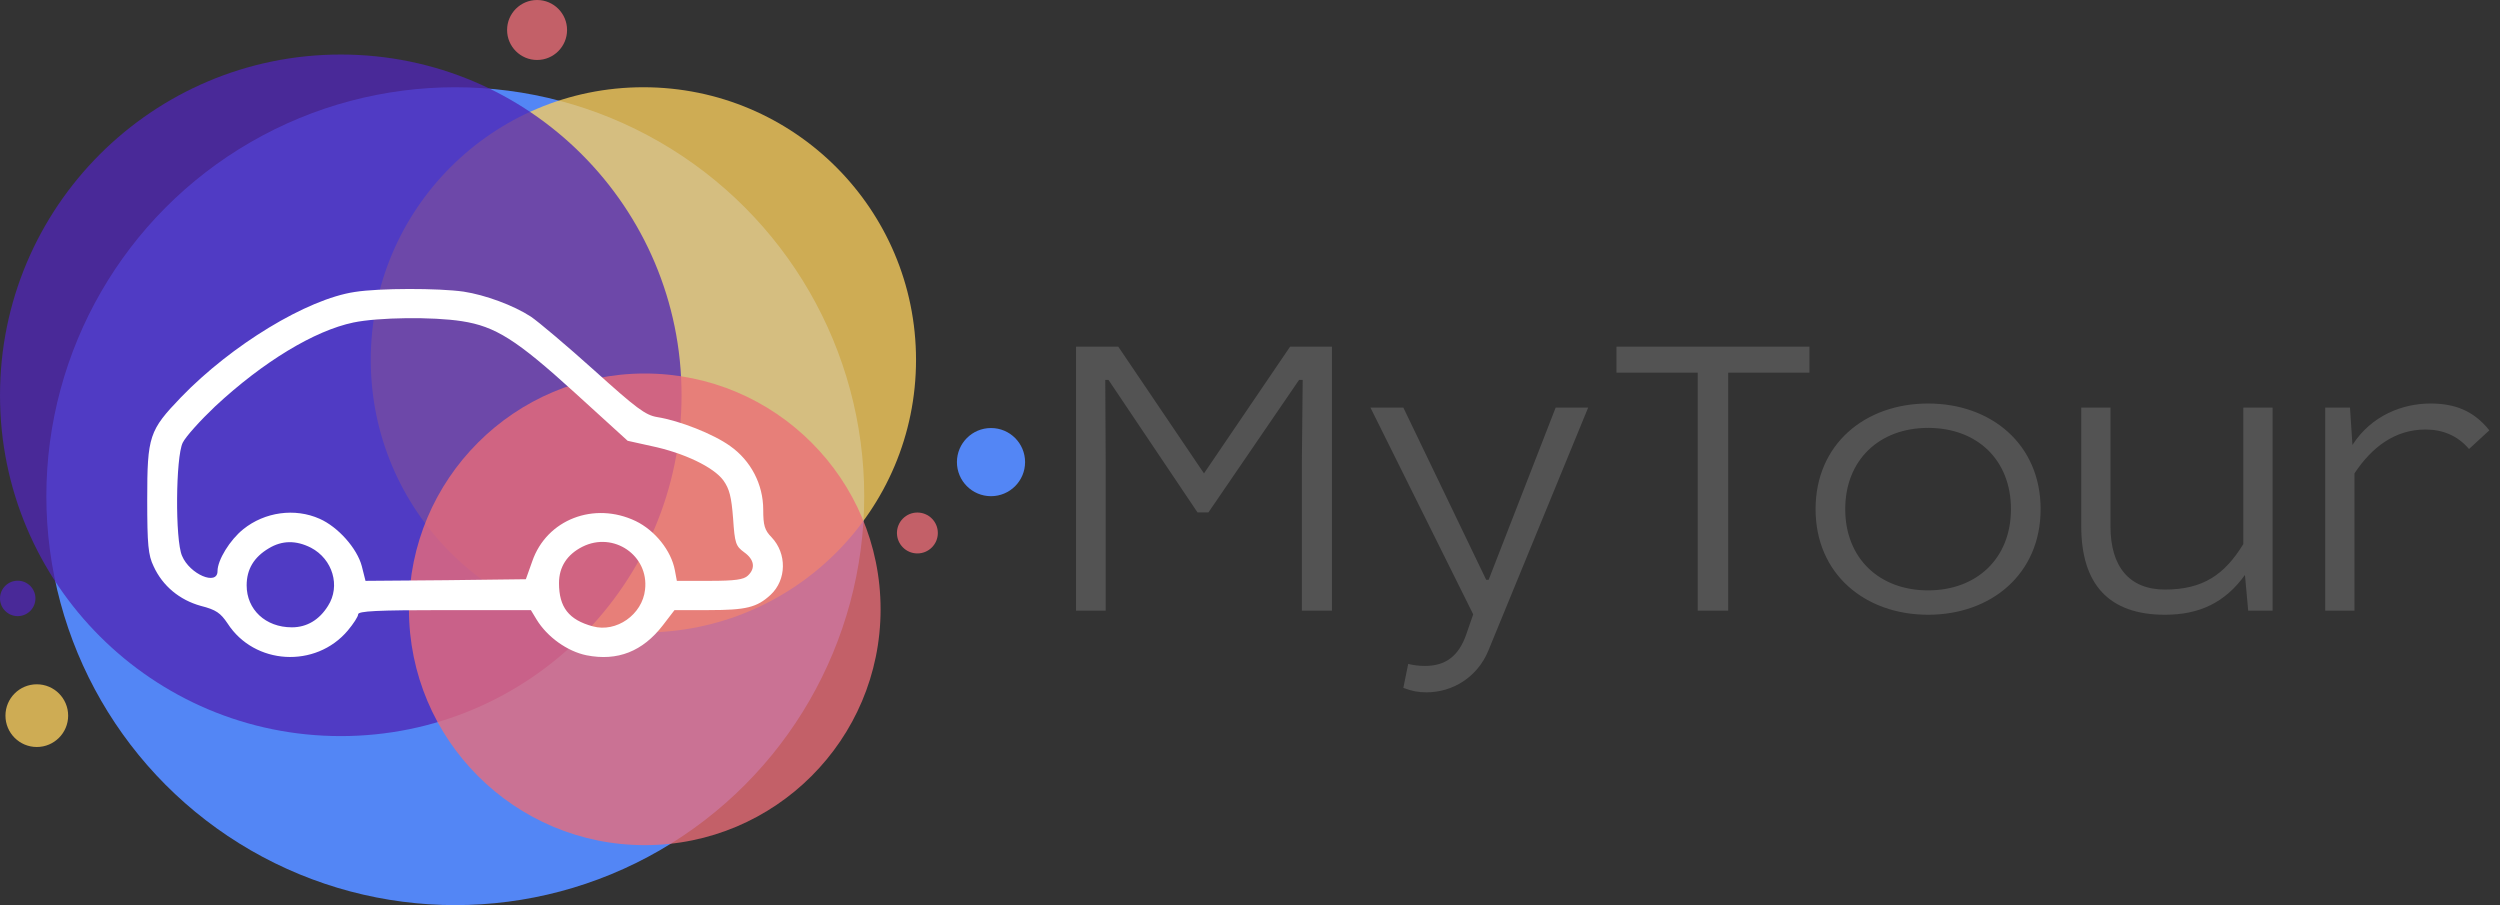
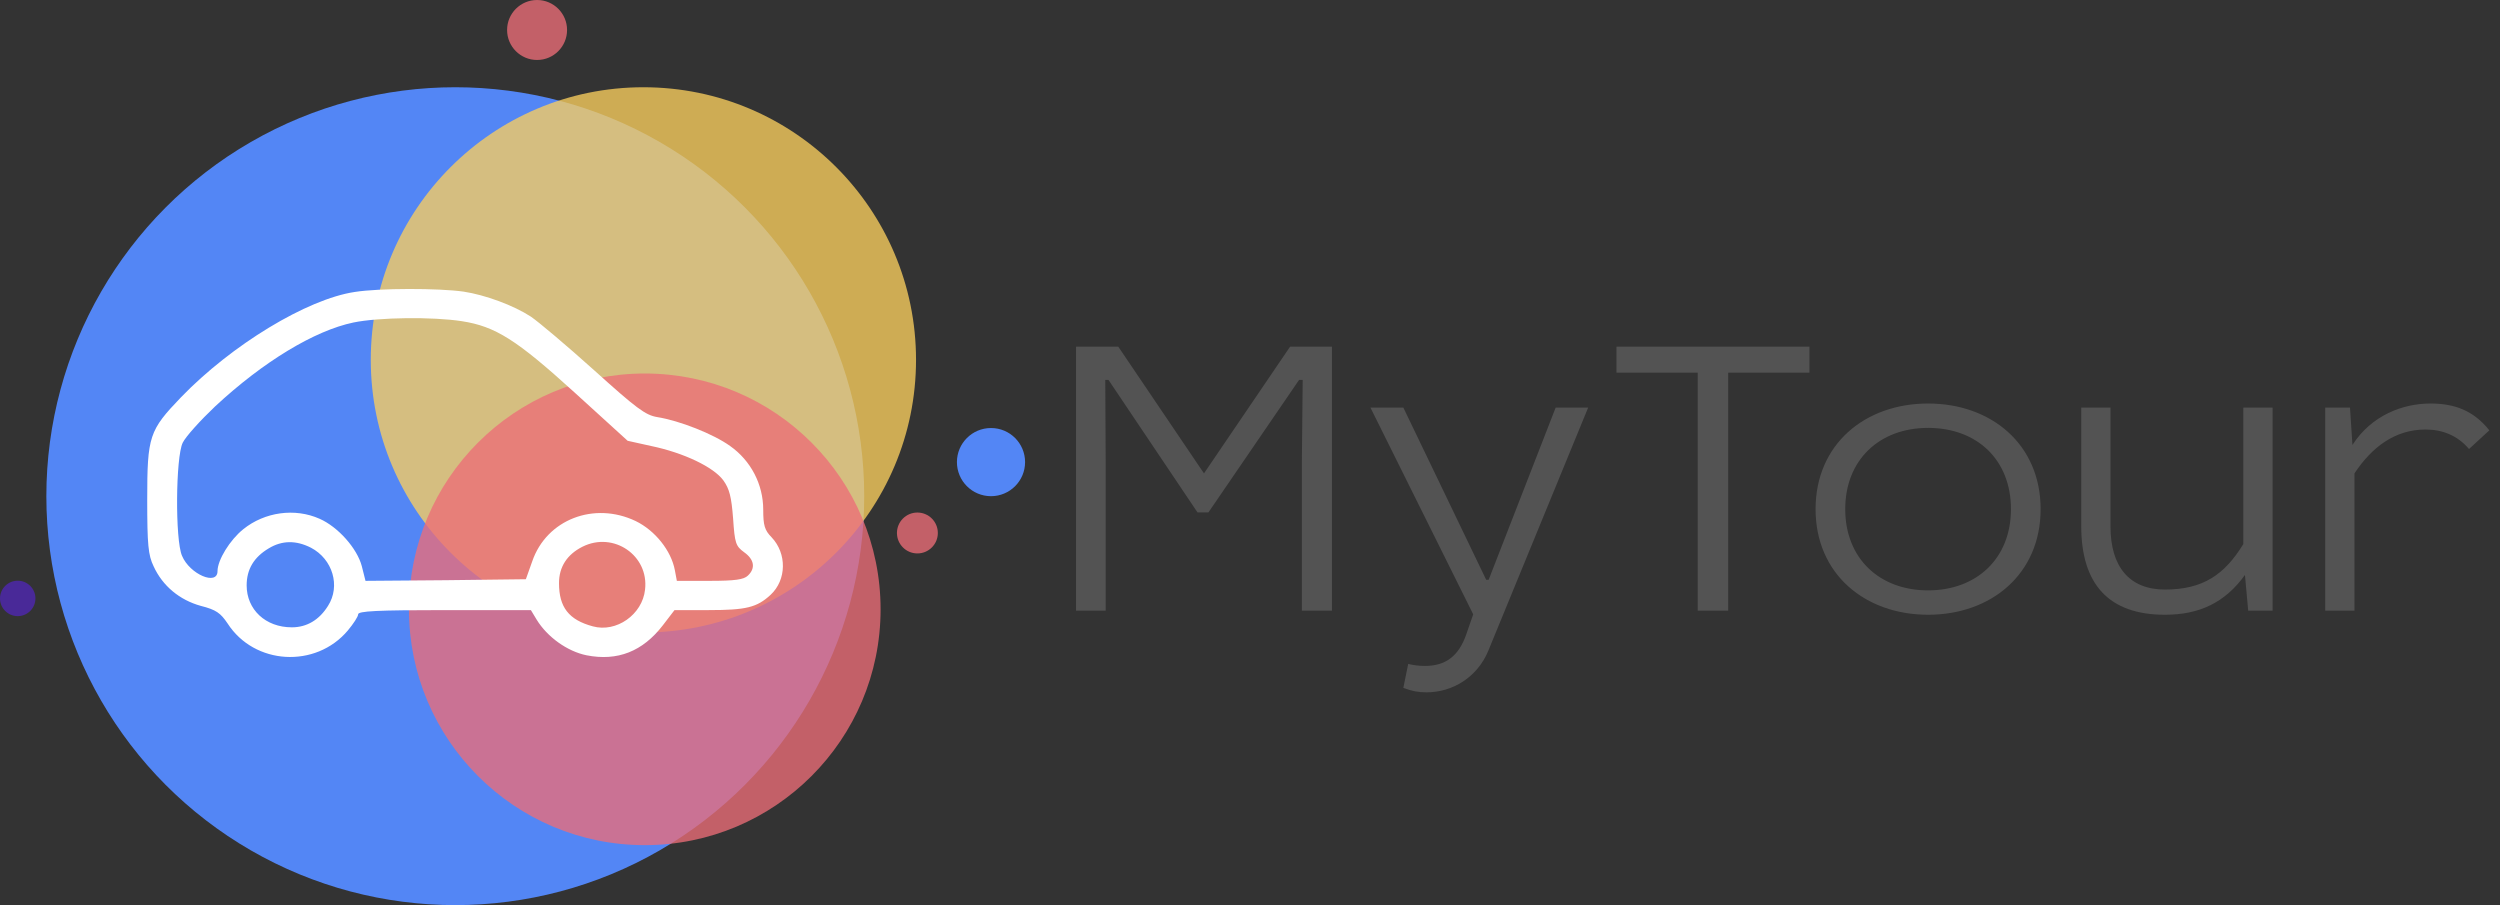
<svg xmlns="http://www.w3.org/2000/svg" width="917" height="332" viewBox="0 0 917 332" fill="none">
  <rect x="0" y="0" width="917" height="332" fill="#333333" stroke="none" />
  <circle cx="167" cy="182" r="150" fill="#5386F5" />
  <circle cx="363.5" cy="169.5" r="12.5" fill="#5386F5" />
  <circle cx="236" cy="132" r="100" fill="#FCD05E" fill-opacity="0.77" />
-   <circle cx="13.5" cy="262.5" r="11.5" fill="#FCD05E" fill-opacity="0.77" />
-   <circle cx="125" cy="145" r="125" fill="#4F26B6" fill-opacity="0.77" />
  <circle cx="6.5" cy="219.5" r="6.5" fill="#4F26B6" fill-opacity="0.77" />
  <circle cx="236.5" cy="223.5" r="86.5" fill="#ED6D78" fill-opacity="0.77" />
  <circle cx="336.5" cy="195.5" r="7.5" fill="#ED6D78" fill-opacity="0.77" />
  <circle cx="197" cy="11" r="11" fill="#ED6D78" fill-opacity="0.77" />
  <path d="M170.046 106.969C177.906 108.161 188.344 111.975 194.729 116.147C197.554 118.055 207.992 126.875 217.938 135.815C233.411 149.762 236.727 152.265 241.025 152.98C249.252 154.291 261.655 159.179 267.795 163.589C275.409 168.953 279.952 177.655 279.952 186.952C279.952 192.674 280.444 194.462 283.022 197.084C288.671 203.044 288.548 212.699 282.654 218.183C277.619 222.831 273.69 223.785 259.936 223.785H247.41L243.112 229.387C235.744 238.923 226.534 242.619 215.114 240.354C208.114 238.923 200.746 233.679 196.817 227.242L194.729 223.785H163.047C138.241 223.785 131.364 224.143 131.364 225.335C131.364 226.169 129.645 228.791 127.557 231.295C115.769 245.241 93.296 243.93 83.472 228.672C80.893 224.858 79.297 223.666 73.648 222.235C65.912 220.09 59.649 214.964 56.333 207.693C54.368 203.64 54 199.826 54 183.257C54 159.894 54.737 157.867 66.403 145.709C84.946 126.518 112.576 109.711 130.136 107.088C139.101 105.658 160.836 105.658 170.046 106.969ZM129.645 118.293C115.4 121.273 96.612 132.597 78.929 149.047C73.525 154.172 68.122 160.132 67.017 162.397C64.438 167.642 64.192 198.038 66.771 203.879C69.596 210.673 79.788 214.964 79.788 209.481C79.788 205.428 84.332 198.038 89.244 194.104C97.103 187.787 108.155 186.237 117.242 190.29C123.996 193.27 130.996 201.137 132.715 207.693L134.066 213.057L163.538 212.819L192.887 212.461L195.22 205.905C200.501 190.528 217.938 183.853 233.166 191.124C240.288 194.581 246.182 201.971 247.533 209.123L248.27 213.057H260.304C269.637 213.057 272.83 212.58 274.304 211.15C277.251 208.408 276.637 205.19 272.953 202.567C269.883 200.303 269.514 199.349 268.9 190.171C268.286 182.184 267.55 179.323 265.339 176.224C261.778 171.337 250.849 166.092 238.814 163.589L230.218 161.682L210.57 143.802C189.449 124.611 181.712 119.723 169.432 117.816C158.749 116.147 138.855 116.386 129.645 118.293ZM213.64 200.541C207.992 203.402 205.044 207.931 205.044 213.891C205.044 222.712 208.606 227.361 217.447 229.745C226.043 232.129 235.622 225.454 236.604 216.275C238.078 203.759 225.061 194.819 213.64 200.541ZM98.577 201.137C93.173 204.355 90.472 208.766 90.472 214.726C90.472 223.547 97.349 230.103 107.05 230.103C112.576 230.103 117.119 227.361 120.312 222.235C124.979 214.964 122.031 205.071 114.049 200.899C108.646 198.157 103.489 198.157 98.577 201.137Z" fill="white" />
  <path d="M394.685 127.15H410.181L441.62 173.638L473.208 127.15H488.555V224H477.529V169.019L477.827 139.368H476.486L443.259 187.942H439.236L406.605 139.368H405.413L405.562 169.019V224H394.685V127.15ZM502.675 149.5H514.744L545.14 212.676H546.034L570.619 149.5H582.539L545.885 238.751C541.862 248.436 532.773 253.949 523.237 253.949C520.257 253.949 517.873 253.502 514.744 252.31L516.532 243.519C518.171 243.966 520.555 244.264 522.641 244.264C530.091 244.264 535.008 240.837 537.839 232.642L540.372 225.341L502.675 149.5ZM592.925 136.686V127.15H663.7V136.686H633.9V224H622.725V136.686H592.925ZM748.498 186.75C748.498 210.59 730.32 225.49 707.225 225.49C684.13 225.49 665.952 210.59 665.952 186.75C665.952 162.91 684.13 148.01 707.225 148.01C730.32 148.01 748.498 162.91 748.498 186.75ZM676.829 186.75C676.829 204.779 689.345 216.55 707.225 216.55C725.105 216.55 737.621 204.779 737.621 186.75C737.621 168.721 725.254 156.95 707.225 156.95C689.345 156.95 676.829 168.721 676.829 186.75ZM763.402 149.5H774.13V193.157C774.13 207.759 780.984 216.252 794.096 216.252C808.102 216.252 815.999 210.739 822.853 199.564V149.5H833.581V224H824.641L823.449 210.888C816.148 221.02 806.761 225.49 794.096 225.49C773.534 225.49 763.402 214.315 763.402 193.008V149.5ZM852.889 149.5H861.978L862.872 163.208C869.875 152.331 881.348 148.01 891.48 148.01C900.271 148.01 907.274 150.543 913.085 157.844L905.635 164.698C901.463 159.781 895.95 157.546 889.692 157.546C878.517 157.546 870.024 163.953 863.617 173.638V224H852.889V149.5Z" fill="#535353" />
</svg>